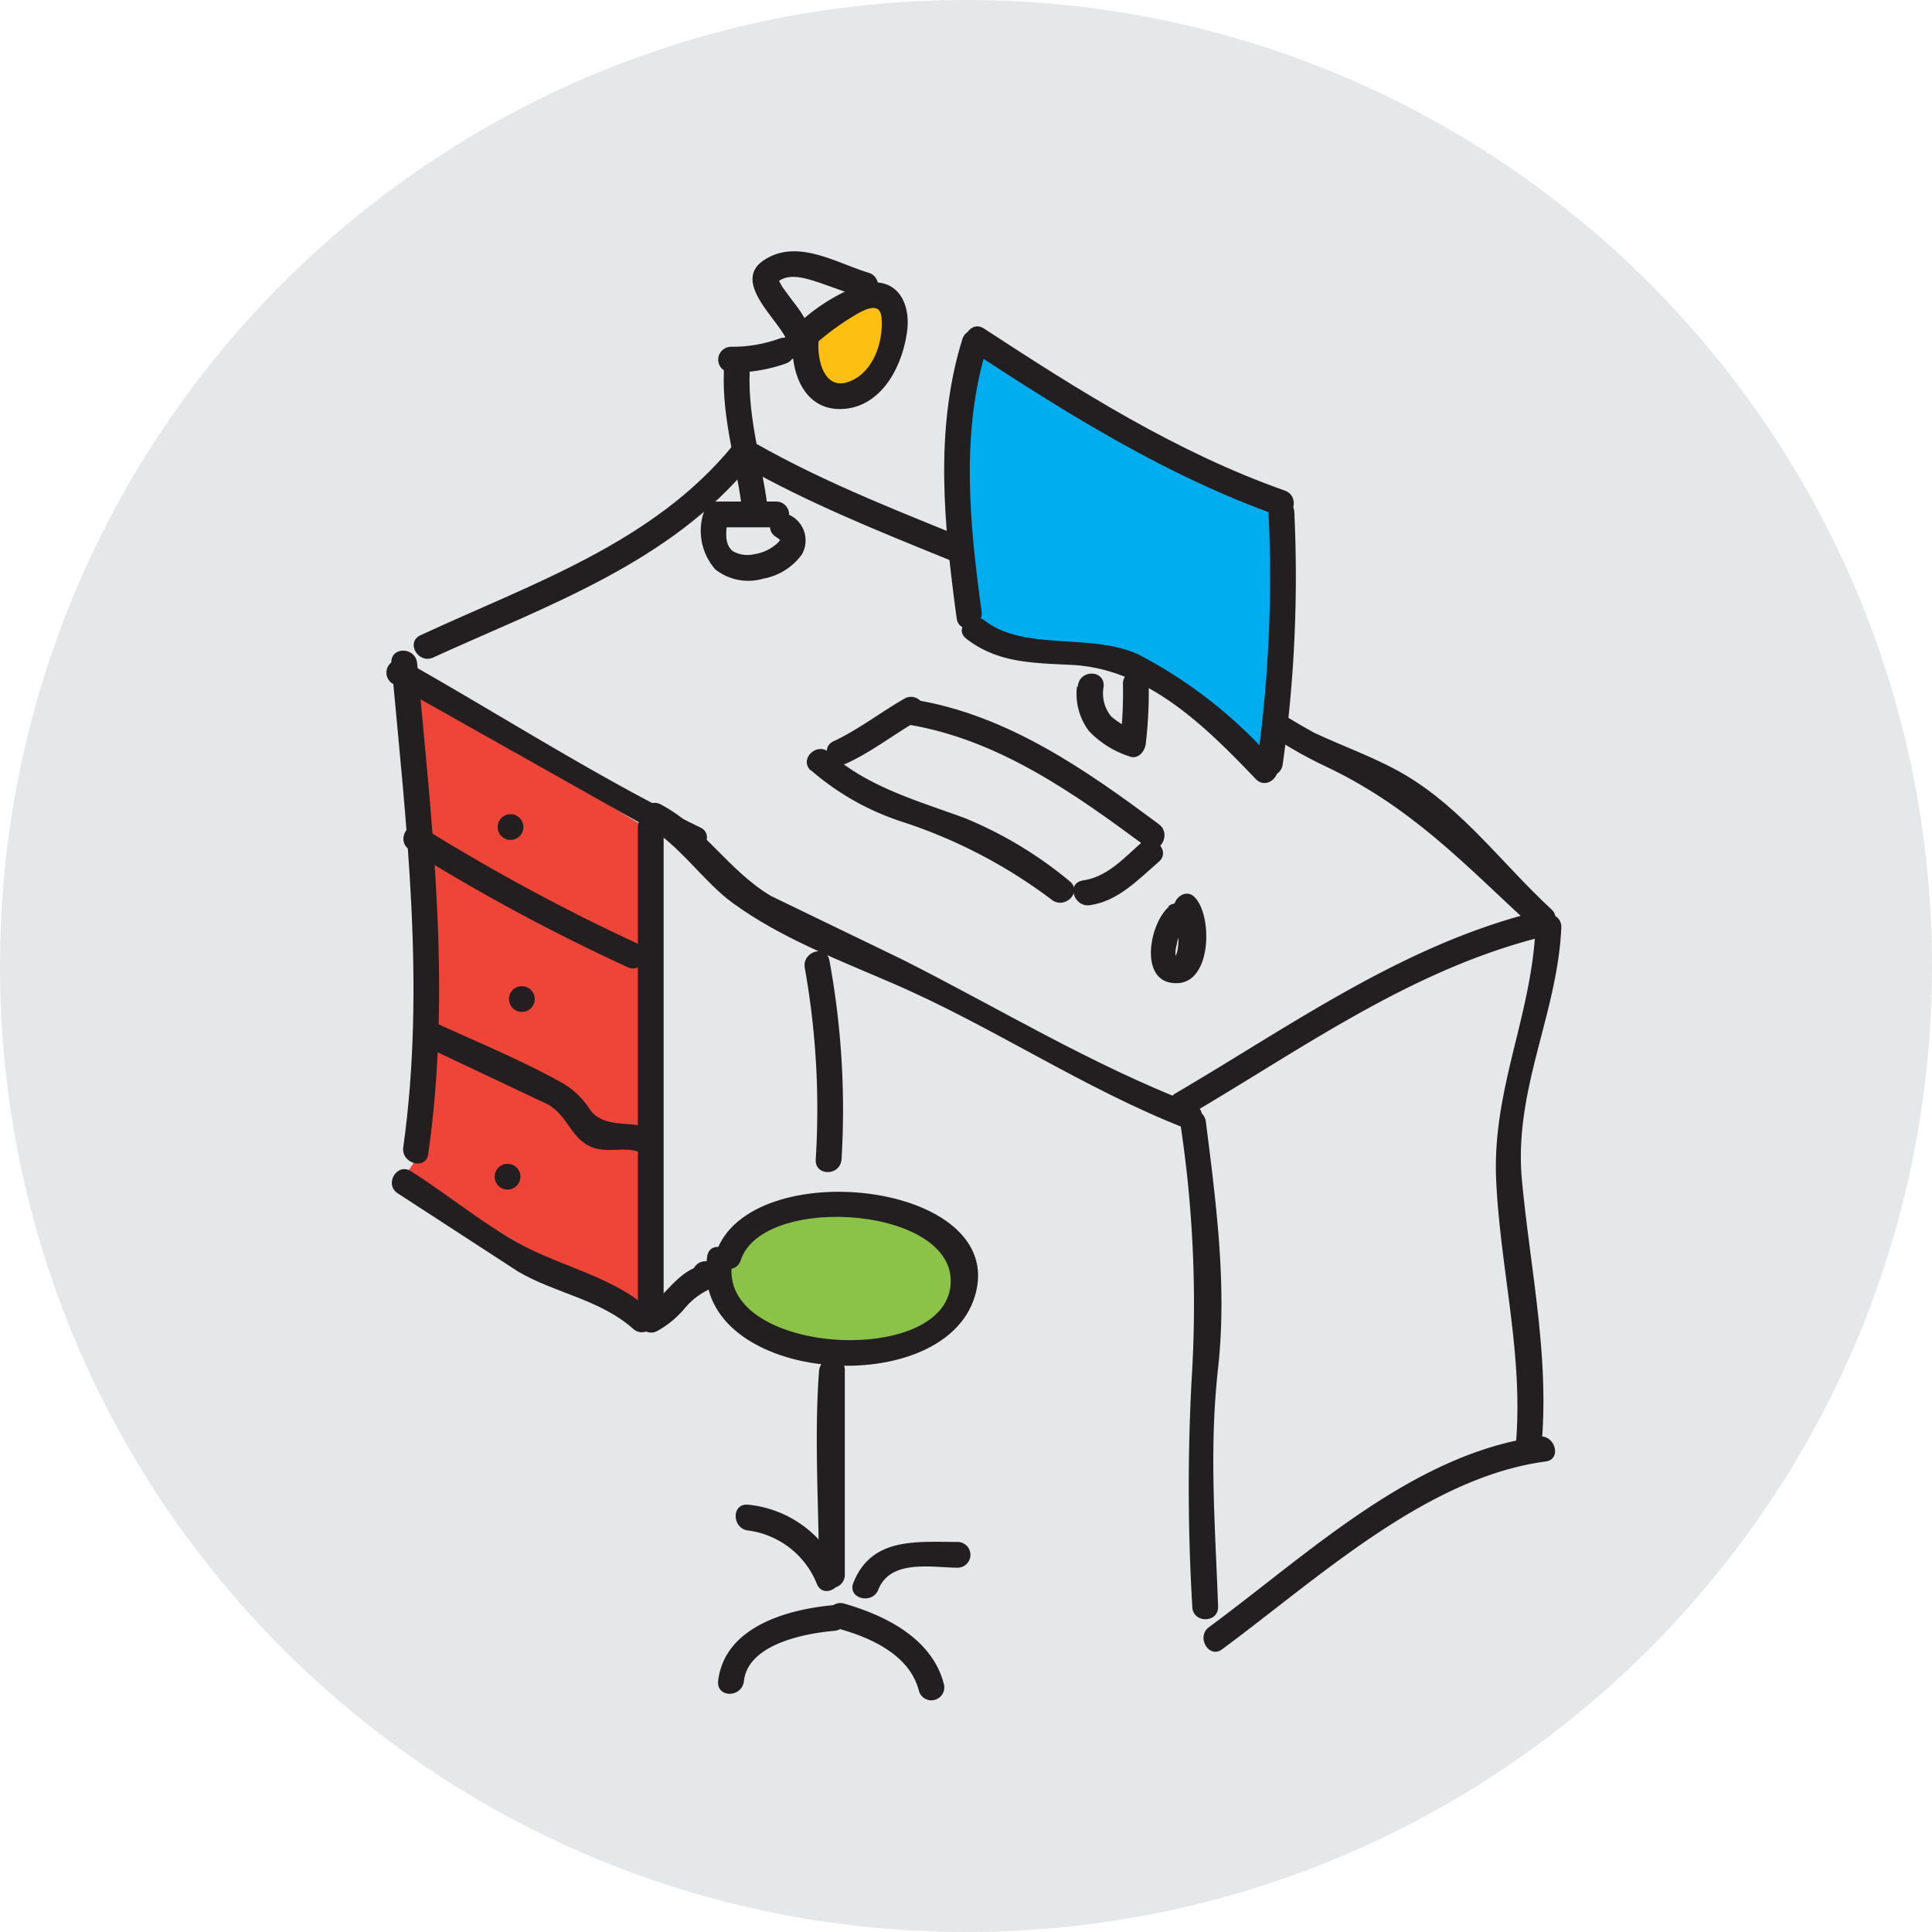
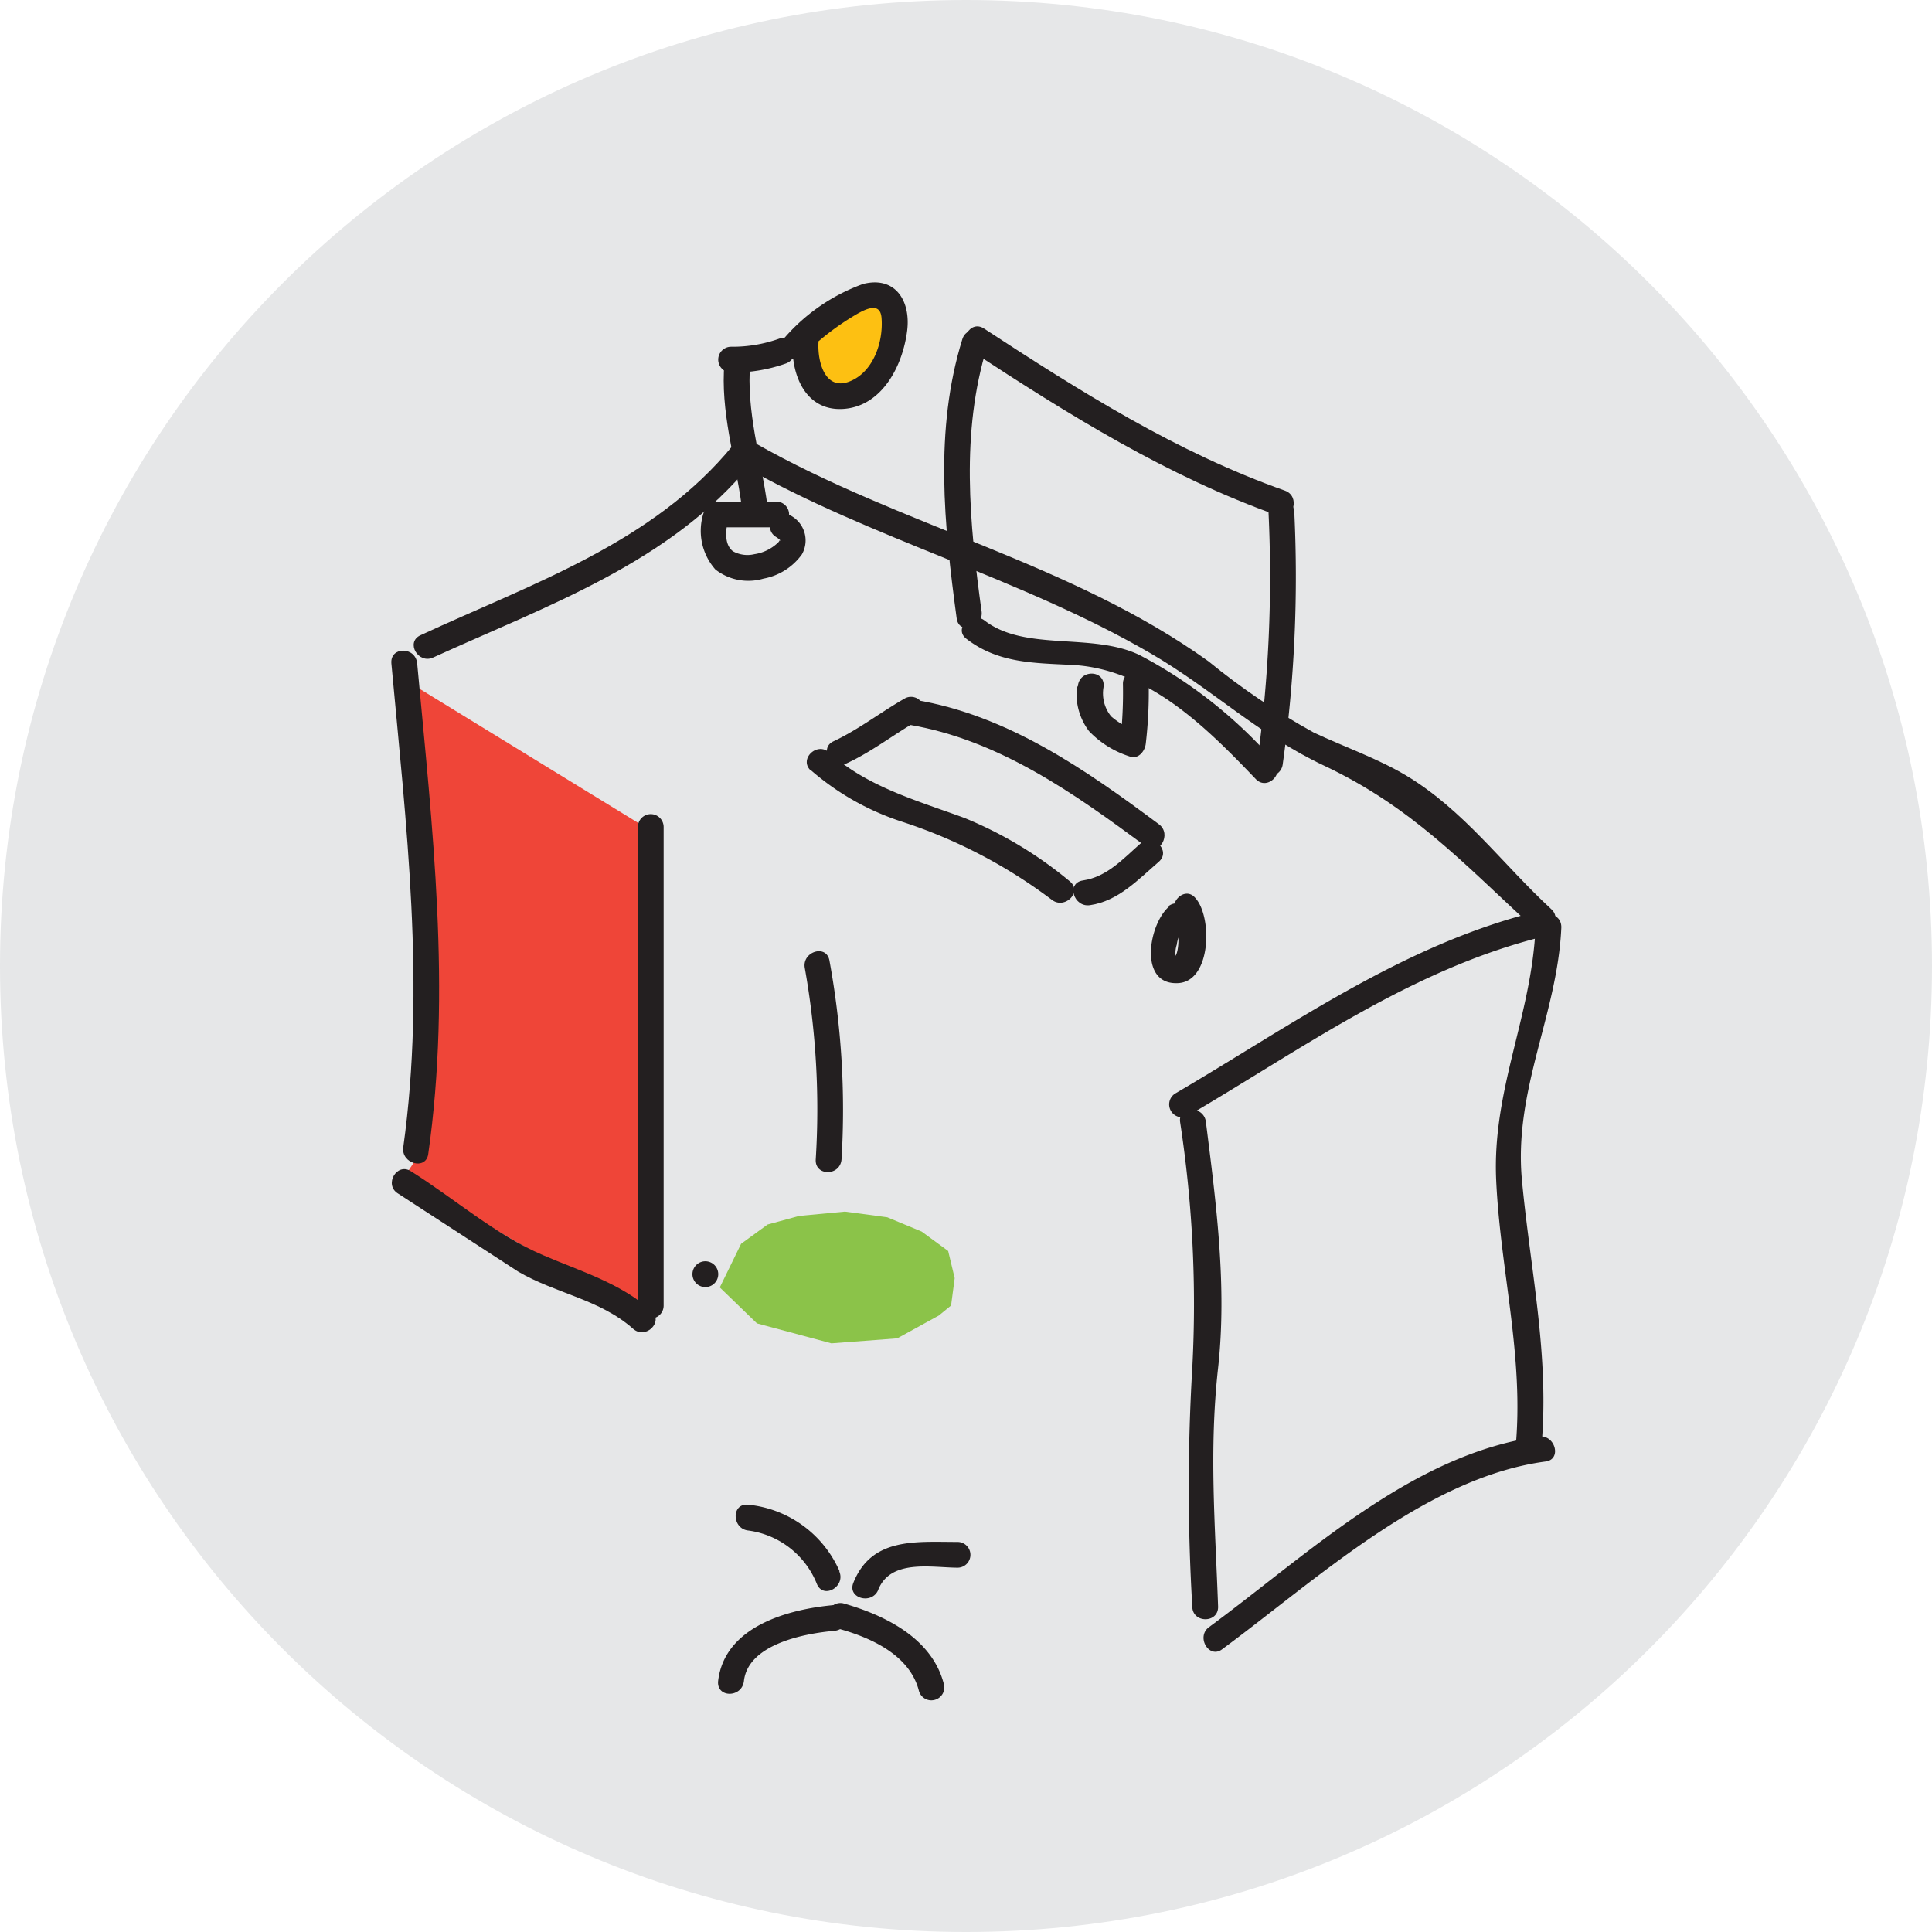
<svg xmlns="http://www.w3.org/2000/svg" width="48" height="48" fill="none">
  <path d="M24 48c13.255 0 24-10.745 24-24S37.255 0 24 0 0 10.745 0 24s10.745 24 24 24z" fill="#e6e7e8" />
  <path d="M10.329 17.055l.286 3.307.004 2.175-.038 3.516-.102 2.538-.431.641 4.298 2.508 1.175.551h.436v-7.789-3.995l-5.627-3.452z" fill="#ef4538" />
  <g fill="#231f20">
-     <path d="M15.848 20.547v11.891a.32.32 0 0 0 .32.32.32.32 0 0 0 .32-.32V20.547a.32.32 0 0 0-.32-.32.32.32 0 0 0-.32.32h0z" />
-     <path d="M16.075 20.539c.739.376 1.418 1.384 2.136 1.901 1.175.854 2.564 1.384 3.88 1.953 2.529 1.077 4.811 2.649 7.392 3.653.384.154.551-.47.171-.615-2.564-.991-4.815-2.371-7.238-3.593l-3.26-1.577c-1.051-.624-1.662-1.709-2.743-2.277-.367-.188-.692.367-.325.555h-.013z" />
+     <path d="M15.848 20.547v11.891a.32.32 0 0 0 .32.32.32.32 0 0 0 .32-.32V20.547a.32.32 0 0 0-.32-.32.32.32 0 0 0-.32.32z" />
    <path d="M29.319 27.873c.31 2.022.412 4.071.303 6.114a50 50 0 0 0 0 5.922c0 .427.658.427.641 0-.073-2.038-.226-3.88 0-5.922s-.051-4.11-.303-6.114c-.047-.402-.692-.427-.641 0zm1.044 13.103c2.367-1.747 5.076-4.273 8.041-4.666.406-.055.231-.675-.171-.619-3.132.427-5.713 2.905-8.195 4.734-.329.239 0 .799.325.551h0z" />
    <path d="M29.509 27.724c2.854-1.671 5.554-3.64 8.823-4.452a.32.32 0 0 0 .224-.395.32.32 0 0 0-.395-.224c-3.311.825-6.071 2.82-8.972 4.52a.32.32 0 0 0-.097.428.32.32 0 0 0 .422.123h-.004z" />
    <path d="M18.429 11.56c3.256 1.85 6.926 2.79 10.169 4.679 1.512.88 2.692 2.029 4.294 2.781 2.175 1.025 3.456 2.418 5.2 4.025.303.282.756-.171.453-.453-1.226-1.132-2.171-2.461-3.615-3.328-.718-.427-1.538-.709-2.29-1.064-.923-.509-1.799-1.101-2.615-1.769-3.418-2.453-7.631-3.354-11.271-5.426-.074-.043-.161-.055-.244-.034s-.153.075-.196.149-.055.161-.034.244.075.153.149.196h0z" />
    <path d="M18.212 11.062c-1.982 2.431-5.016 3.444-7.767 4.721-.376.175-.051.726.32.551 2.807-1.282 5.883-2.346 7.9-4.819.256-.316-.192-.773-.453-.453zm-8.488 5.423c.367 4.003.855 8.011.295 12.019-.056.406.56.577.62.171.581-4.072.102-8.118-.274-12.19-.038-.427-.679-.427-.641 0zm6.457 16.078c-.786-.696-1.743-.97-2.692-1.38-1.175-.5-2.205-1.41-3.281-2.085-.35-.222-.671.333-.325.551l2.991 1.944c.936.547 2.025.684 2.858 1.423.312.273.765-.179.453-.453h-.004z" />
-     <path d="M9.743 16.977l7.336 4.132c.367.179.692-.372.32-.551-2.529-1.226-4.888-2.751-7.332-4.132a.32.32 0 0 0-.422.123.32.32 0 0 0 .097.428h0zM20.348 34.07c-.124 1.709 0 3.371 0 5.059a.32.32 0 1 0 .641 0V34.07c.03-.427-.611-.427-.641 0z" />
    <path d="M20.859 39.038a2.78 2.78 0 0 0-.91-1.135c-.399-.291-.868-.47-1.359-.519-.427-.043-.406.598 0 .641a2.14 2.14 0 0 1 1.709 1.337c.167.376.718.051.551-.325h.009zm-.133.839c-1.154.102-2.722.534-2.884 1.884-.047.427.594.427.641 0 .107-.914 1.508-1.179 2.243-1.243.427-.038.427-.679 0-.641z" />
    <path d="M20.775 40.449c.825.218 1.825.654 2.055 1.559a.32.32 0 0 0 .395.224.32.32 0 0 0 .224-.395c-.291-1.132-1.457-1.709-2.504-2.004a.32.32 0 0 0-.171.615h0zm1.045-.953c.308-.765 1.316-.551 1.97-.547a.32.32 0 1 0 0-.64c-1.038 0-2.136-.12-2.589 1.017-.154.385.466.551.62.171zm-.789-20.529c.632-.29 1.179-.726 1.782-1.068a.32.32 0 0 0 .097-.428.32.32 0 0 0-.422-.123c-.602.342-1.149.773-1.777 1.068-.376.171-.051.722.32.551z" />
    <path d="M22.566 18.003c2.243.372 4.123 1.709 5.905 3.029.333.248.649-.308.325-.551-1.829-1.363-3.764-2.713-6.058-3.093-.427-.068-.577.547-.171.615h0z" />
    <path d="M28.332 20.96c-.427.376-.829.825-1.423.914-.427.06-.235.675.171.615.705-.103 1.192-.632 1.709-1.077.316-.274-.141-.726-.453-.453h-.004z" />
    <path d="M20.146 19.135c.662.576 1.434 1.012 2.269 1.282a12.7 12.7 0 0 1 3.713 1.935c.321.256.773-.192.453-.453a9.98 9.98 0 0 0-2.619-1.577c-1.162-.427-2.422-.773-3.362-1.628-.308-.273-.761.175-.453.453v-.013zm8.899 3.389c-.504.427-.773 1.957.226 1.901.825-.043.854-1.645.427-2.115-.265-.316-.718.141-.453.453-.034-.038.026.132.034.171a2.17 2.17 0 0 1 0 .342c0 .12 0 .453-.124.526.051-.03.073.043.051-.056-.009-.092.001-.185.03-.273a.9.9 0 0 1 .235-.496c.316-.265-.141-.718-.453-.453h.026zm-2.288-5.467a1.53 1.53 0 0 0 .299 1.107c.277.29.622.505 1.004.628.218.086.384-.128.406-.312.058-.496.083-.996.073-1.495a.32.32 0 1 0-.64 0 10.82 10.82 0 0 1-.073 1.495l.427-.308a2.03 2.03 0 0 1-.645-.372.9.9 0 0 1-.177-.351c-.032-.128-.036-.263-.011-.393.03-.427-.611-.427-.641 0h-.021zm-7.454-4.596h-1.495c-.07 0-.139.023-.195.065s-.097.102-.117.17a1.45 1.45 0 0 0 .278 1.453 1.33 1.33 0 0 0 1.196.226 1.51 1.51 0 0 0 .953-.602.7.7 0 0 0 .058-.561c-.03-.092-.078-.178-.143-.25a.7.7 0 0 0-.231-.172c-.355-.218-.675.338-.325.551a.6.6 0 0 1 .09.068c.038.039 0 0 0 .034 0-.051 0 0-.039.034-.161.156-.367.258-.59.291a.74.74 0 0 1-.534-.073c-.235-.184-.171-.564-.111-.829l-.308.235h1.495a.32.32 0 1 0 0-.64h.017z" />
    <path d="M19.067 12.567c-.158-1.184-.534-2.354-.427-3.559.038-.427-.602-.427-.641 0-.107 1.209.269 2.371.427 3.559.056.402.697.427.641 0z" />
    <path d="M18.164 9.255a3.91 3.91 0 0 0 1.367-.226c.38-.145.218-.765-.171-.615a3.45 3.45 0 0 1-1.196.201.32.32 0 0 0-.32.32.32.32 0 0 0 .32.32h0z" />
-     <path d="M20.181 8.283a3.39 3.39 0 0 0-.483-.799l-.261-.355-.064-.115c-.038-.094-.064 0 0-.047.291-.184.688-.038.987.056l1.047.372a.32.32 0 0 0 .171-.619c-.812-.248-1.769-.855-2.593-.316s.354 1.474.564 1.995c.154.376.773.209.615-.171h.017zM10.169 21.106c1.741 1.086 3.549 2.061 5.414 2.918.367.184.692-.367.32-.551a49.5 49.5 0 0 1-5.409-2.918c-.346-.231-.667.325-.325.551zm.288 4.841l3.136 1.483c.474.252.564.76.991 1.012s.88.03 1.282.175.56-.483.171-.619-1.055.026-1.376-.427a2.02 2.02 0 0 0-.748-.697c-1.013-.56-2.094-1-3.14-1.483-.372-.171-.697.38-.321.551l.004.004zm2.227-5.079a.32.32 0 1 0 0-.64.32.32 0 1 0 0 .64h0zm.281 4.273a.32.32 0 1 0 0-.64.32.32 0 1 0 0 .64zm-.355 4.414a.32.32 0 1 0 0-.64.32.32 0 1 0 0 .64h0zm3.72 3.513a2.44 2.44 0 0 0 .654-.53c.153-.192.343-.351.56-.466.372-.175.047-.726-.325-.555-.491.231-.739.748-1.209 1-.367.192-.043.743.32.551z" />
    <path d="M17.524 31.977a.32.32 0 1 0 0-.641.32.32 0 1 0 0 .641h0zm2.47-7.932a19.93 19.93 0 0 1 .273 4.755c-.03.427.611.427.641 0 .099-1.648-.001-3.302-.299-4.926-.068-.427-.684-.235-.615.171zm18.297 11.953c.218-2.264-.269-4.431-.479-6.678s.885-4.119.979-6.281c0-.427-.624-.427-.641 0-.094 2.196-1.081 4.029-.978 6.281s.701 4.401.479 6.678c-.038.427.602.427.641 0z" />
  </g>
-   <path d="M23.992 15.507l-.222-3.418.444-3.363.949.282 4.837 2.756 1.73.807.06 4.127-.239.679-.248 1.102-.026.214-1.551-1.316-.812-.679" fill="#00aeef" />
  <g fill="#231f20">
    <path d="M24.387 15.191c-.299-2.188-.526-4.448.141-6.593.124-.397-.496-.564-.619-.171-.701 2.26-.453 4.627-.141 6.934.056.427.671.235.62-.171z" />
    <path d="M24.129 8.716c2.418 1.585 4.883 3.123 7.622 4.093.393.137.56-.483.171-.62-2.687-.948-5.101-2.474-7.473-4.025-.346-.231-.667.325-.32.551h0z" />
    <path d="M31.515 12.711a33.44 33.44 0 0 1-.286 6.268c-.043.427.598.406.641 0 .292-2.076.387-4.174.286-6.268-.034-.406-.675-.427-.641 0z" />
    <path d="M31.635 18.891a11.57 11.57 0 0 0-3.328-2.619c-1.179-.564-2.837-.077-3.845-.855-.325-.252-.782.201-.453.453.778.602 1.653.602 2.611.649 1.893.09 3.35 1.551 4.58 2.837.286.299.739-.154.453-.453l-.017-.013z" />
  </g>
  <path d="M17.883 31.986l.923.893 1.85.496 1.636-.124 1.034-.568.303-.248.09-.679-.162-.675-.658-.483-.855-.355-1.051-.141-1.137.107-.786.214-.658.479" fill="#8bc349" />
-   <path d="M17.571 31.208c-.504 3.153 5.858 3.683 6.652.987.855-2.85-5.631-3.55-6.439-1.055-.128.393.491.56.619.171.556-1.709 5.555-1.325 5.2.718-.346 1.948-5.772 1.585-5.413-.649.064-.402-.555-.577-.619-.171z" fill="#231f20" />
  <path d="M20.273 8.563v.372l.115.534.462.124.808-.115.205-.649.252-.696-.145-.517-.389-.154-.517.244-.427.355-.363.449" fill="#fdc012" />
  <path d="M19.959 8.829c.352-.353.743-.664 1.166-.927.278-.171.743-.466.777 0 .047.59-.201 1.346-.799 1.577s-.79-.474-.769-.953c.021-.427-.619-.427-.641 0-.038.803.333 1.709 1.282 1.632s1.457-1.081 1.564-1.948c.09-.743-.303-1.359-1.098-1.154a4.7 4.7 0 0 0-1.931 1.316c-.295.291.158.743.453.453l-.004.004z" fill="#231f20" />
</svg>